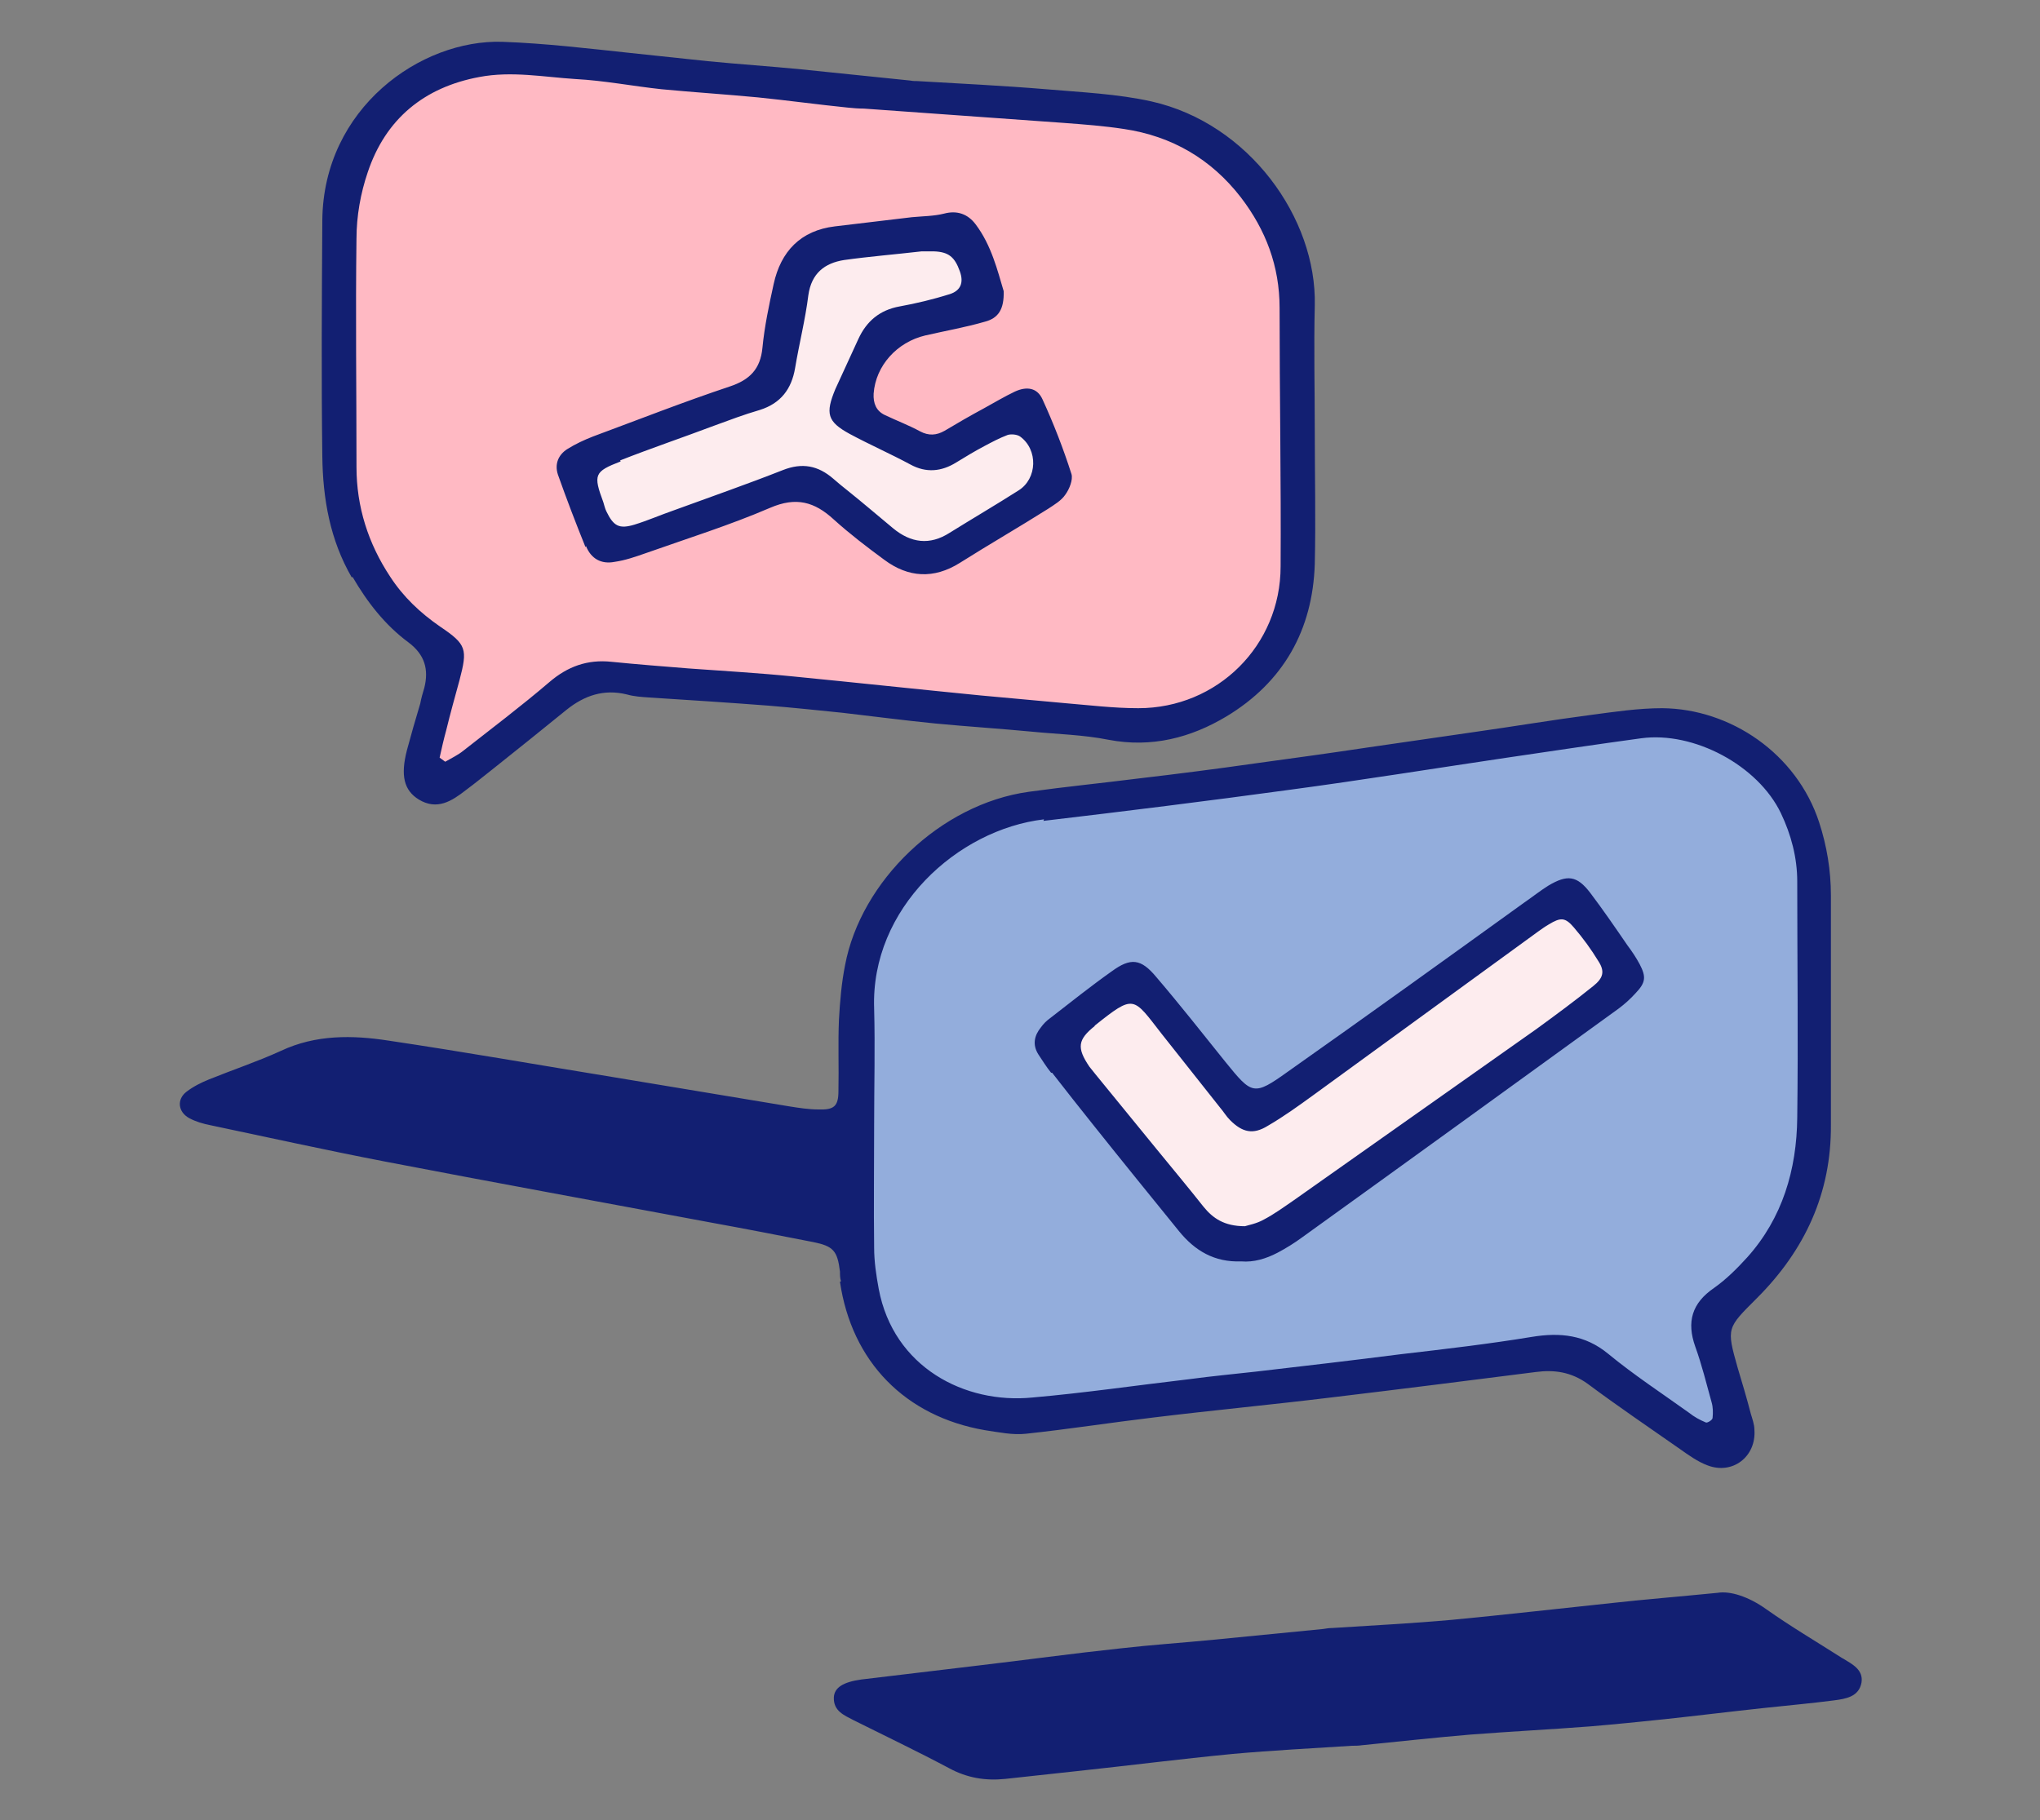
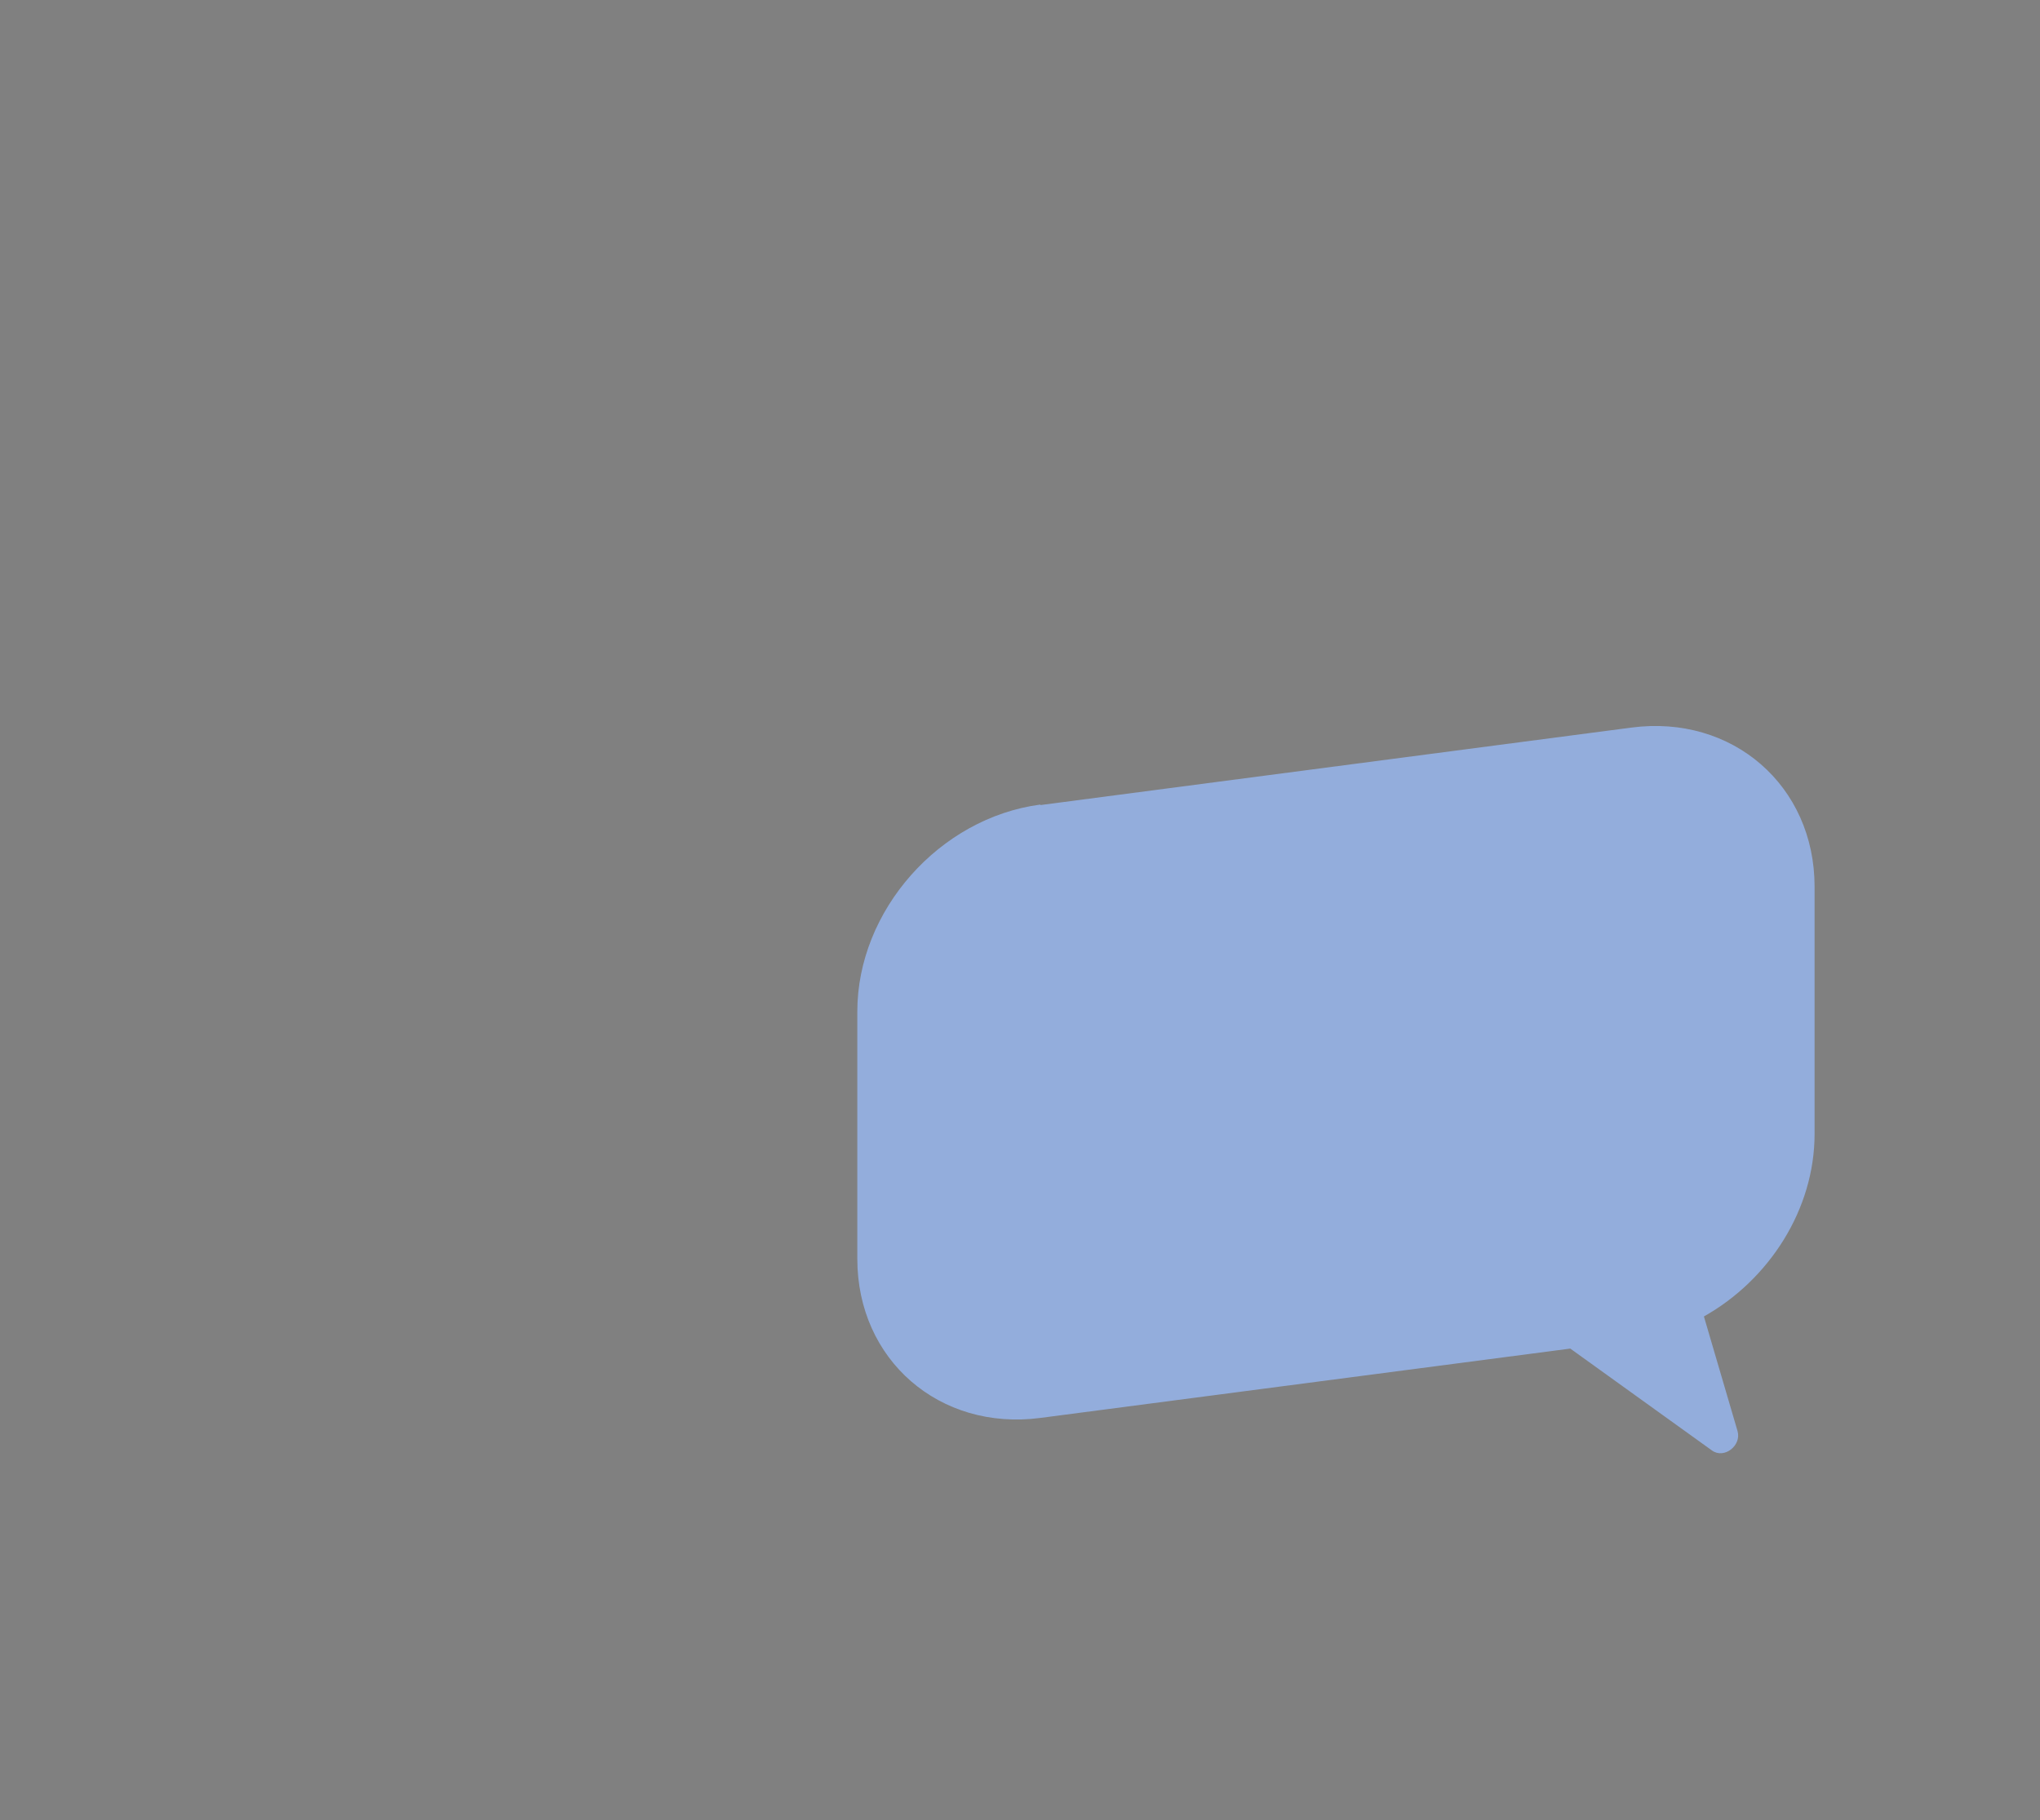
<svg xmlns="http://www.w3.org/2000/svg" id="Laag_1" data-name="Laag 1" version="1.1" viewBox="0 0 400 357">
  <rect x="0" y="0" width="400" height="357" fill="#808080" stroke="none" />
  <defs>
    <style>
      .cls-1 {
        fill: #fdecee;
      }

      .cls-1, .cls-2, .cls-3, .cls-4 {
        stroke-width: 0px;
      }

      .cls-2 {
        fill: #ffb9c3;
      }

      .cls-3 {
        fill: #121f72;
      }

      .cls-4 {
        fill: #93addc;
      }
    </style>
  </defs>
  <path class="cls-4" d="M204,157.9l115.9-15.2c19.8-2.6,35.9,11.4,35.9,31.2v48.5c0,14.8-8.9,28.6-21.7,35.8l6.6,22.5c.8,2.8-2.6,5.5-5,3.8l-27.8-20-103.9,13.6c-19.8,2.6-35.9-11.4-35.9-31.2v-48.5c0-19.8,16.1-38,35.9-40.6Z" />
-   <path class="cls-2" d="M218.6,21.6l-115.9-9.7c-19.8-1.7-35.9,13.1-35.9,32.9v48.5c0,14.8,8.9,28.2,21.7,34.8l-6.6,22.9c-.8,2.9,2.6,5.4,5,3.6l27.8-21.3,103.9,8.7c19.8,1.7,35.9-13.1,35.9-32.9v-48.5c0-19.8-16.1-37.2-35.9-38.9Z" />
-   <path class="cls-1" d="M242.9,244.4c-3.2,0-6.3-1.4-8.4-4l-29-35.9,16.8-13.5,22.6,28.1,62.5-44.3,12.5,17.6-70.8,50.2c-1.9,1.3-4.1,2-6.2,2Z" />
-   <path class="cls-1" d="M193.9,59l-5.5-14.6-27.2,3.6c-3.2,1.2-5.5,4-6,7.4l-3.4,21-39.6,15,6.7,17.8,39.6-15,16.4,13.5c2.6,2.2,6.2,2.7,9.4,1.5l23-14.7-6.1-16.2-18.5,11.1-17.6-8.5,8-17.1,20.9-4.8Z" />
-   <path class="cls-3" d="M164.7,251.4c2.3,15.7,12.8,26.4,28.4,29.1,2.7.4,5.5,1,8.1.7,8.4-.9,16.7-2.2,25.1-3.2,11.5-1.4,23.1-2.5,34.6-3.9,13.4-1.6,26.8-3.3,40.2-5,3.7-.5,7,0,10.2,2.3,5.9,4.4,12.1,8.6,18.1,12.8,1.7,1.2,3.5,2.5,5.4,3.2,4.9,1.9,9.6-1.7,9.2-7,0-1-.4-2.1-.7-3.1-.8-3.1-1.7-6.1-2.6-9.1-2.2-7.8-2.1-7.7,3.8-13.6,9.4-9.4,14.6-20.6,14.5-34,0-7.4,0-14.8,0-22.2s0-15.2,0-22.8c0-4.9-.8-9.7-2.3-14.3-4.4-13.5-17.4-22.3-30.8-22.4-4.6,0-9.3.7-13.8,1.3-7.7,1-15.4,2.3-23.2,3.4-6.9,1-13.8,2-20.7,3-7.3,1.1-14.6,2.1-21.9,3.1-7.7,1.1-15.5,2.1-23.2,3-7.1.9-14.2,1.6-21.4,2.6-17.3,2.4-32.9,17.5-36,34-.7,3.5-1,7.1-1.2,10.7-.2,4.6,0,9.3-.1,14,0,3-.9,3.7-3.9,3.6-1.9,0-3.8-.3-5.7-.6-11.5-1.9-22.9-3.8-34.3-5.7-14.8-2.4-29.5-5-44.3-7.2-7.1-1.1-14.3-1.2-21.1,2-4.6,2.1-9.4,3.7-14.1,5.6-1.5.6-3.1,1.4-4.4,2.4-2,1.5-1.7,4,.5,5.2,1.3.7,2.7,1.1,4.2,1.4,11.4,2.4,22.7,4.9,34.1,7.1,21.3,4.1,42.7,8,64.1,12,6.6,1.2,13.3,2.5,19.9,3.8,4,.8,4.8,1.7,5.3,5.8,0,.6,0,1.3.2,1.9ZM204.6,161c16.1-1.9,32.2-3.9,48.3-6.1,14.2-1.9,28.4-4.2,42.6-6.3,8.8-1.3,17.5-2.6,26.3-3.8,10.3-1.4,22.9,5.3,27.4,14.7,2,4.2,3.2,8.7,3.2,13.4,0,15.4.2,30.9,0,46.3-.1,10.2-2.9,19.7-9.8,27.4-2,2.2-4.1,4.3-6.5,6-4.4,3-5.4,6.7-3.7,11.5,1.3,3.6,2.2,7.3,3.2,10.9.3,1,.3,2.1.2,3.1,0,.4-1,1-1.3.9-1.2-.5-2.3-1.1-3.3-1.9-5.3-3.8-10.8-7.4-15.9-11.6-4.5-3.7-9.4-4.2-14.9-3.3-8.5,1.4-17.1,2.4-25.7,3.4-9.4,1.2-18.8,2.3-28.3,3.4-4.4.5-8.8.9-13.2,1.5-10.3,1.2-20.5,2.7-30.8,3.6-13.2,1.3-27.2-5.9-30.1-21.3-.5-2.7-.9-5.4-.9-8.1-.1-8,0-16.1,0-24.1,0-7.6.2-15.2,0-22.8-.7-19.6,16.3-35.1,33.3-37.1ZM361.2,325.2c-5-3.2-10.1-6.2-14.9-9.6-3.5-2.5-7.1-3.6-9.5-3.2-8.1.8-14.4,1.3-20.7,2-10.5,1.1-20.9,2.3-31.4,3.3-7.8.7-15.6,1.1-23.4,1.6-.6,0-1.3.1-1.9.2-7.1.7-14.2,1.4-21.4,2.1-6.1.6-12.2,1-18.3,1.7-9.4,1-18.8,2.3-28.2,3.4-7.5.9-15.1,1.8-22.6,2.7-3.6.5-5.3,1.6-5.4,3.5-.1,2.7,2,3.5,3.9,4.5,6.2,3.1,12.5,6.1,18.7,9.4,3.5,1.9,7.1,2.5,11,2.1,4.6-.5,9.2-1,13.8-1.5,10.3-1.1,20.5-2.4,30.8-3.4,7.8-.7,15.6-1.1,23.4-1.6.6,0,1.3,0,1.9-.1,7.1-.7,14.2-1.5,21.4-2.1,7.8-.6,15.6-1,23.4-1.6,4.8-.4,9.7-.9,14.5-1.4,6.5-.7,13-1.5,19.5-2.2,4.6-.5,9.2-.9,13.8-1.5,2.3-.3,4.9-.7,5.4-3.5.4-2.5-1.8-3.6-3.6-4.7ZM69.1,113.1c2.9,5,6.4,9.5,11,12.9,3.2,2.4,4,5.3,3.1,8.9-.3,1-.6,2-.8,3.1-.9,3-1.8,6.1-2.6,9.1-1.3,5-.6,7.9,2.3,9.7,3.6,2.2,6.5.3,9.2-1.8,1.9-1.4,3.7-2.9,5.5-4.3,4.8-3.8,9.6-7.7,14.3-11.5,3.5-2.8,7.3-4.1,11.8-3,1.4.4,2.9.5,4.4.6,7.8.5,15.6,1,23.4,1.6,4.8.4,9.7.9,14.5,1.4,6.1.7,12.1,1.5,18.2,2.1,6.3.6,12.6,1,18.9,1.6,5,.5,10.1.6,15.1,1.6,8.4,1.6,16.1-.4,23.1-4.6,11.1-6.7,16.9-16.9,17.3-29.9.2-8.7,0-17.3,0-26h0c0-8.2-.2-16.5,0-24.7.4-17.1-12.9-35.7-32-40-6.7-1.5-13.8-1.8-20.7-2.4-8.4-.7-16.8-1.1-25.3-1.6-.4,0-.8,0-1.3-.1-7.1-.7-14.3-1.5-21.4-2.2-6.1-.6-12.2-1-18.3-1.6-5-.5-10.1-1.1-15.1-1.6-8.4-.9-16.8-1.9-25.2-2.2-16-.5-35.1,13-35.3,35-.1,15.4-.2,30.9,0,46.3.1,8.3,1.5,16.4,5.8,23.8ZM69.9,46.8c0-4.4.8-8.9,2.2-13,3.5-10.5,11.1-16.7,21.9-18.7,6.3-1.2,12.6,0,18.8.4,5.7.3,11.3,1.4,16.9,2,6.3.6,12.6,1,18.9,1.6,5.9.6,11.7,1.4,17.6,2,1,.1,2.1.2,3.2.2,13,.9,26.1,1.9,39.1,2.8,4,.3,8,.6,11.9,1.2,9.4,1.4,17.1,5.9,22.9,13.4,4.9,6.4,7.6,13.5,7.6,21.7,0,16.9.3,33.8.2,50.7,0,15.5-12.4,27.8-27.9,27.8-4.8,0-9.7-.6-14.5-1-5.5-.5-10.9-1-16.4-1.5-12.2-1.2-24.3-2.5-36.5-3.7-6.9-.7-13.9-1.1-20.8-1.6-5-.4-10.1-.8-15.1-1.3-4.7-.5-8.6.9-12.2,4-5.5,4.7-11.2,9-16.8,13.4-1.1.9-2.4,1.5-3.6,2.2l-1.1-.8c.4-1.8.8-3.6,1.3-5.4.8-3.3,1.7-6.5,2.6-9.8,1.6-6.1,1.4-7-3.8-10.5-3.9-2.7-7.2-5.8-9.8-9.8-4.3-6.5-6.6-13.7-6.6-21.5,0-15-.2-30,0-45ZM206.3,210.4c2.7,3.5,5.5,7,8.2,10.4,5.5,6.9,11.1,13.8,16.7,20.7,3.1,3.8,6.9,6.1,12.2,5.9,2.4.2,4.8-.5,7.1-1.7,1.7-.9,3.3-1.9,4.8-3,20.7-14.9,41.4-29.9,62.1-44.9,1.2-.9,2.3-1.9,3.3-3,2-2.1,2.1-3.2.8-5.7-.7-1.3-1.5-2.5-2.4-3.7-2.4-3.5-4.8-7-7.3-10.3-2.6-3.4-4.5-3.6-8.2-1.4-1.6,1-3.1,2.2-4.7,3.3-15.4,11.1-30.8,22.2-46.4,33.2-6.7,4.8-7,4.5-12.2-1.9-4.5-5.6-8.9-11.2-13.6-16.7-3-3.6-5-3.8-8.7-1.1-4.1,2.9-8.1,6.1-12.1,9.2-.7.5-1.3,1.1-1.8,1.8-1.3,1.6-1.7,3.4-.5,5.3.8,1.2,1.6,2.5,2.5,3.6ZM214.6,201.2c7.9-6.3,7.5-5.7,13.2,1.6,3.8,4.8,7.6,9.6,11.4,14.4.7.8,1.2,1.7,2,2.5,2.4,2.4,4.5,2.9,7.4,1.1,3.1-1.8,6-3.9,8.9-6,14.7-10.7,29.4-21.4,44.1-32.1.7-.5,1.4-1,2.1-1.4,2.3-1.4,3.2-1.4,4.9.6,1.8,2.1,3.4,4.3,4.8,6.6,1.3,2,1,3.3-1,4.9-3.6,2.9-7.4,5.7-11.1,8.4-15.9,11.2-31.7,22.4-47.6,33.6-1.9,1.3-3.8,2.7-5.9,3.8-1.4.8-3.1,1.1-3.7,1.3-4.1,0-6.3-1.6-8.1-3.8-3-3.8-6.1-7.5-9.2-11.3-4-4.9-8-9.8-12-14.7-.4-.5-.8-1-1.2-1.5-2.5-3.7-2.3-5.3,1.1-8ZM114.9,107.1c1,2.5,3,3.6,5.6,3.1,2.1-.3,4.1-1,6.1-1.7,8.2-2.9,16.5-5.5,24.4-8.9,5.1-2.2,8.7-1.2,12.5,2.3,3.1,2.8,6.5,5.4,9.9,7.9,4.7,3.5,9.7,3.8,14.8.6,5.7-3.6,11.6-7,17.3-10.6,1.2-.8,2.6-1.6,3.4-2.8.8-1.1,1.5-2.9,1.2-4-1.6-5-3.5-9.9-5.7-14.7-1-2.2-3-2.6-5.4-1.5-2.1,1-4.1,2.2-6.1,3.3-2.6,1.4-5.2,2.9-7.7,4.4-1.6.9-3.1,1-4.8.1-2.2-1.2-4.6-2.1-6.9-3.2-1.7-.8-2.3-2.3-2.2-4.2.4-5.5,4.6-10.1,10.1-11.4,3.9-.9,7.9-1.6,11.7-2.7,2.7-.7,3.8-2.5,3.7-6-1.2-4-2.4-9-5.5-13.1-1.5-2-3.6-2.8-6.2-2.1-2,.5-4.2.5-6.3.7-5,.6-10,1.2-15.1,1.8-6.7.8-10.6,4.9-12,11.3-.9,4.1-1.8,8.3-2.2,12.5-.4,4.2-2.5,6.3-6.4,7.6-9,3-17.9,6.5-26.8,9.8-1.8.7-3.5,1.5-5.1,2.5-1.7,1.1-2.5,2.9-1.8,5,1.7,4.8,3.5,9.5,5.4,14.2ZM121.6,90.3c6.1-2.4,12.3-4.5,18.4-6.8,3-1.1,5.9-2.2,9-3.1,4.1-1.3,6.2-4.1,6.9-8.2.8-4.8,2-9.5,2.6-14.3.6-4.3,3.2-6.3,7-6.9,5-.7,10-1.1,15.2-1.7.7,0,1.5,0,2.4,0,2.9.1,4.1,1.1,5.1,3.9.8,2.2.2,3.8-2,4.5-3.2,1-6.5,1.8-9.8,2.4-3.9.7-6.5,2.9-8.1,6.4-1.5,3.3-3,6.5-4.5,9.8-2,4.8-1.6,6.4,2.8,8.8,3.9,2.1,8,3.9,11.9,6,3.1,1.7,6.1,1.4,9-.4,1.8-1.1,3.6-2.2,5.5-3.2,1.5-.8,3-1.6,4.6-2.2.7-.2,1.8-.1,2.4.3,3.6,2.6,3.4,8.3-.3,10.6-4.4,2.8-9,5.5-13.5,8.3-3.9,2.5-7.6,2-11.1-.9-2.9-2.4-5.8-4.9-8.8-7.3-1-.8-2-1.6-2.9-2.4-3-2.6-6.1-3.2-9.9-1.7-7.1,2.8-14.3,5.3-21.4,7.9-2.6.9-5.1,2-7.7,2.8-3,.9-4.1.3-5.5-2.6-.3-.6-.4-1.2-.6-1.8-2-5.4-1.8-6,3.4-8Z" />
</svg>